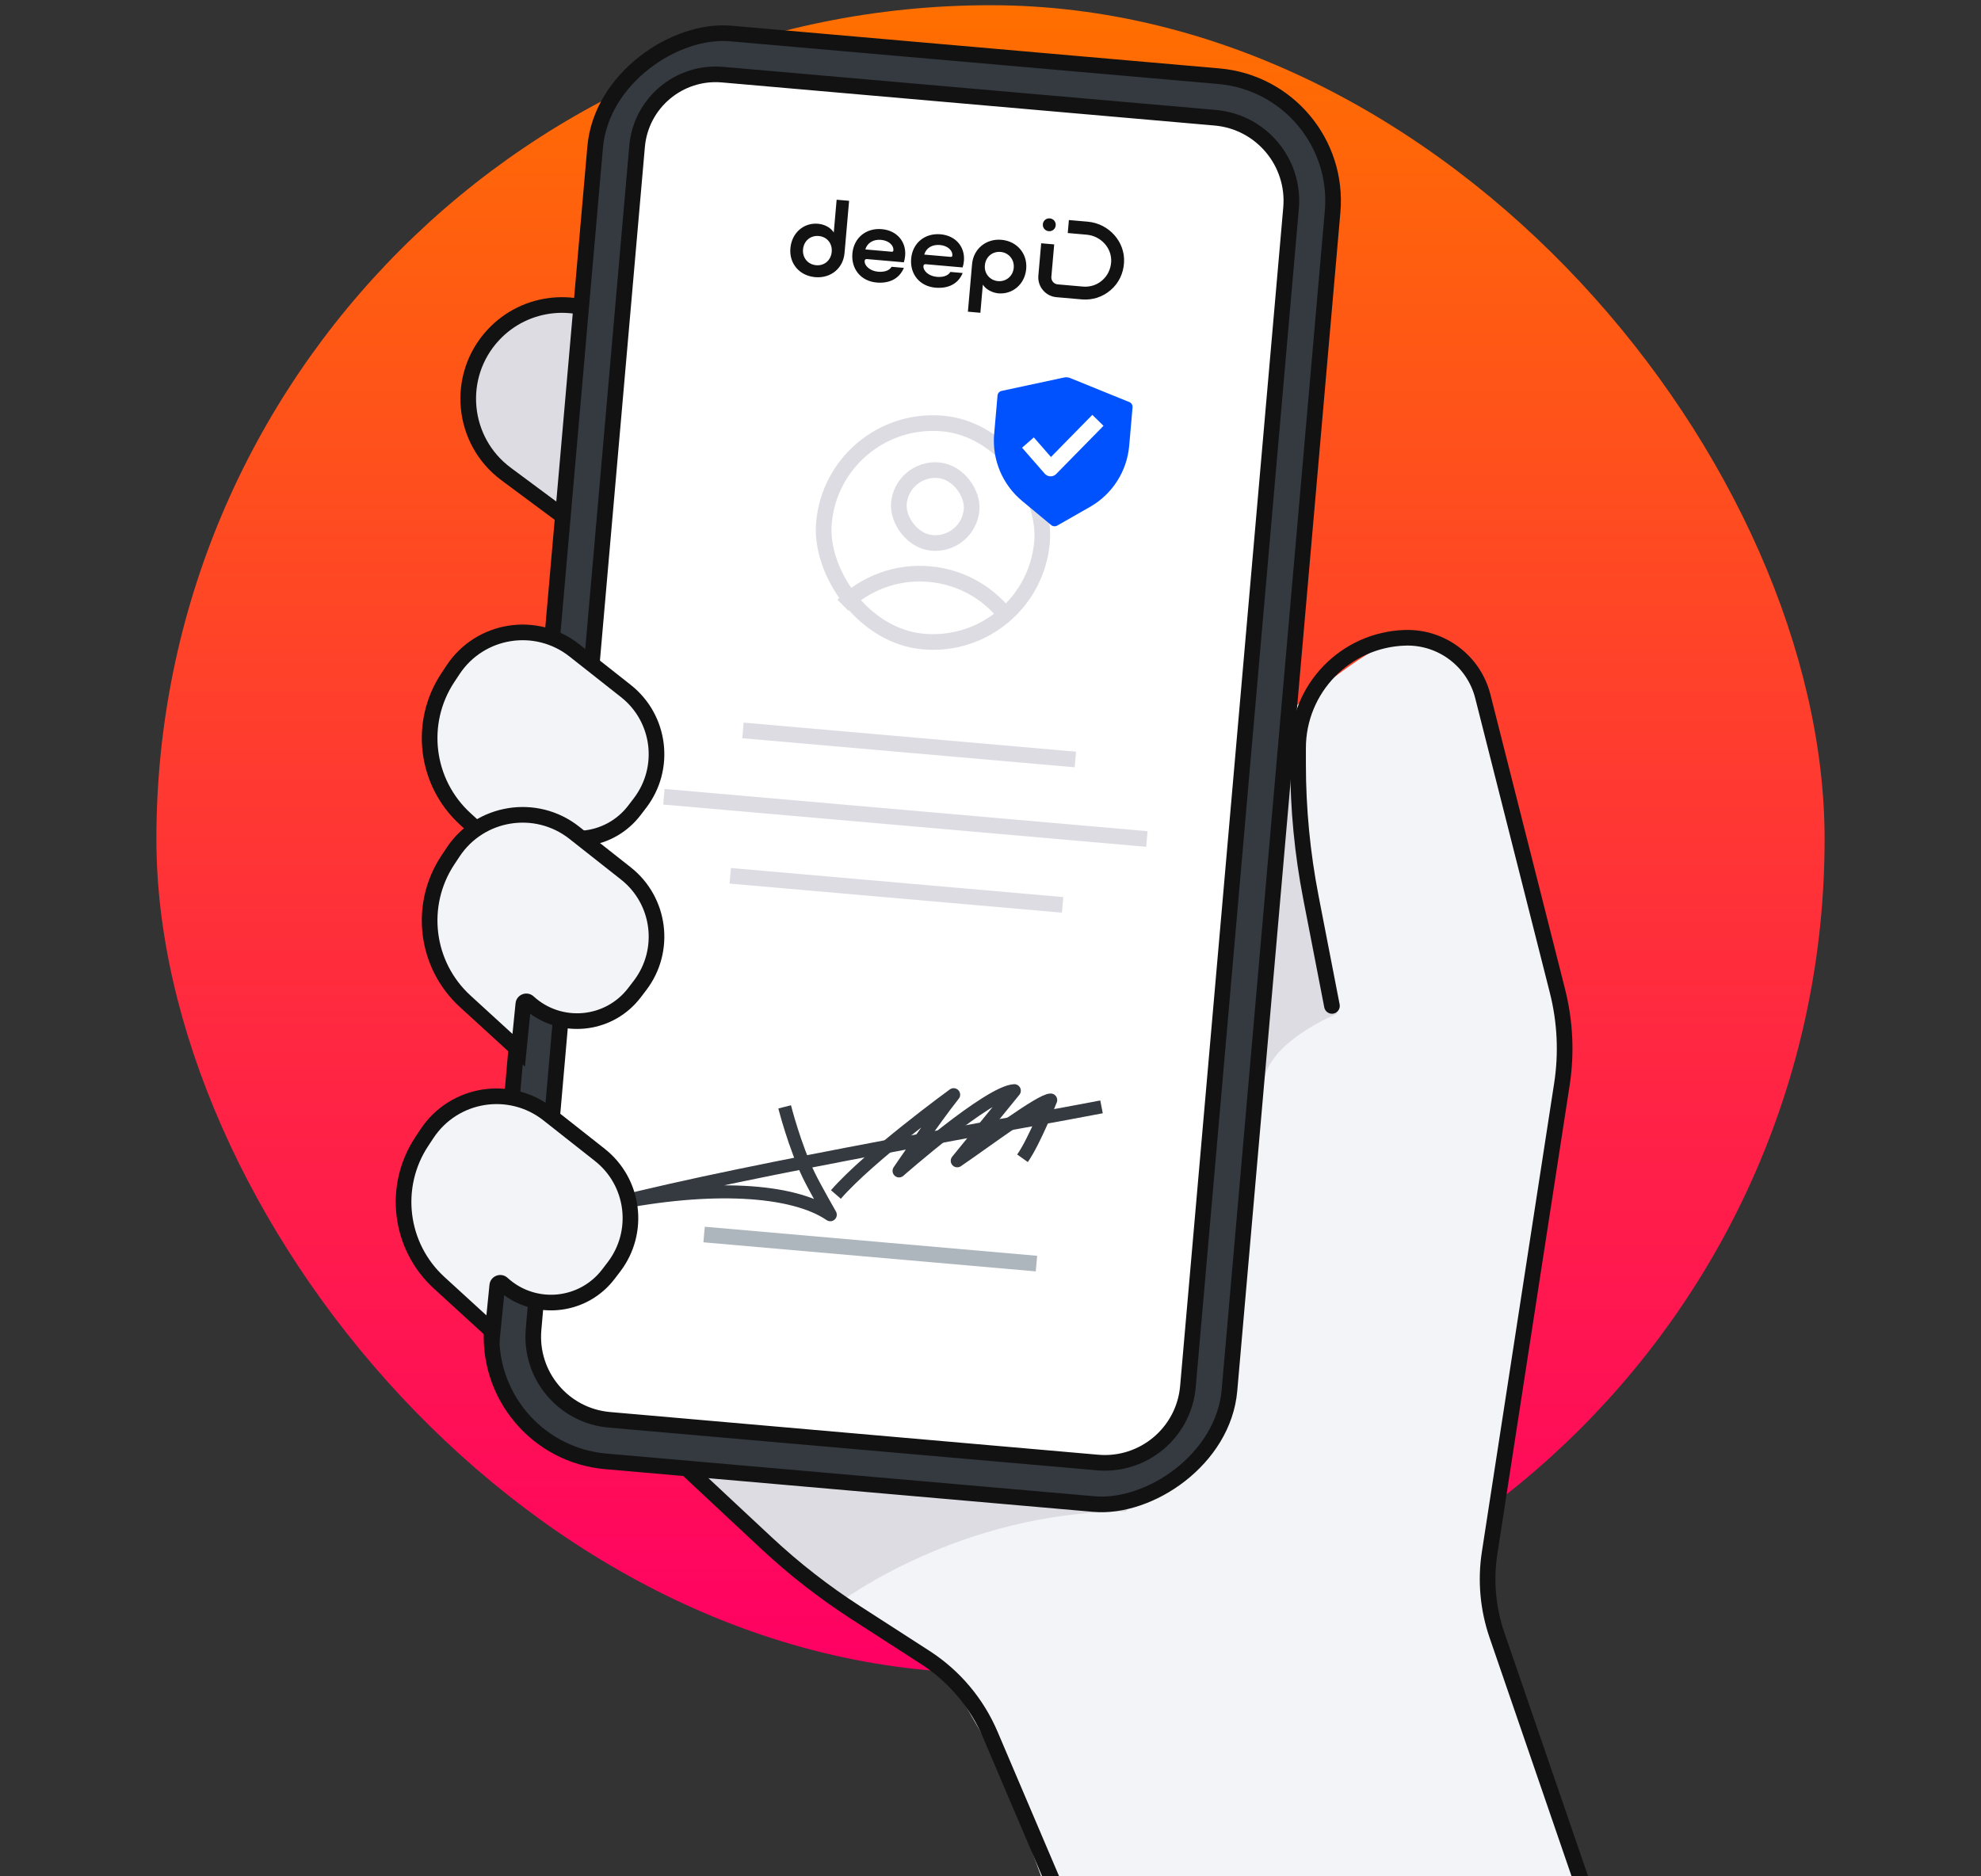
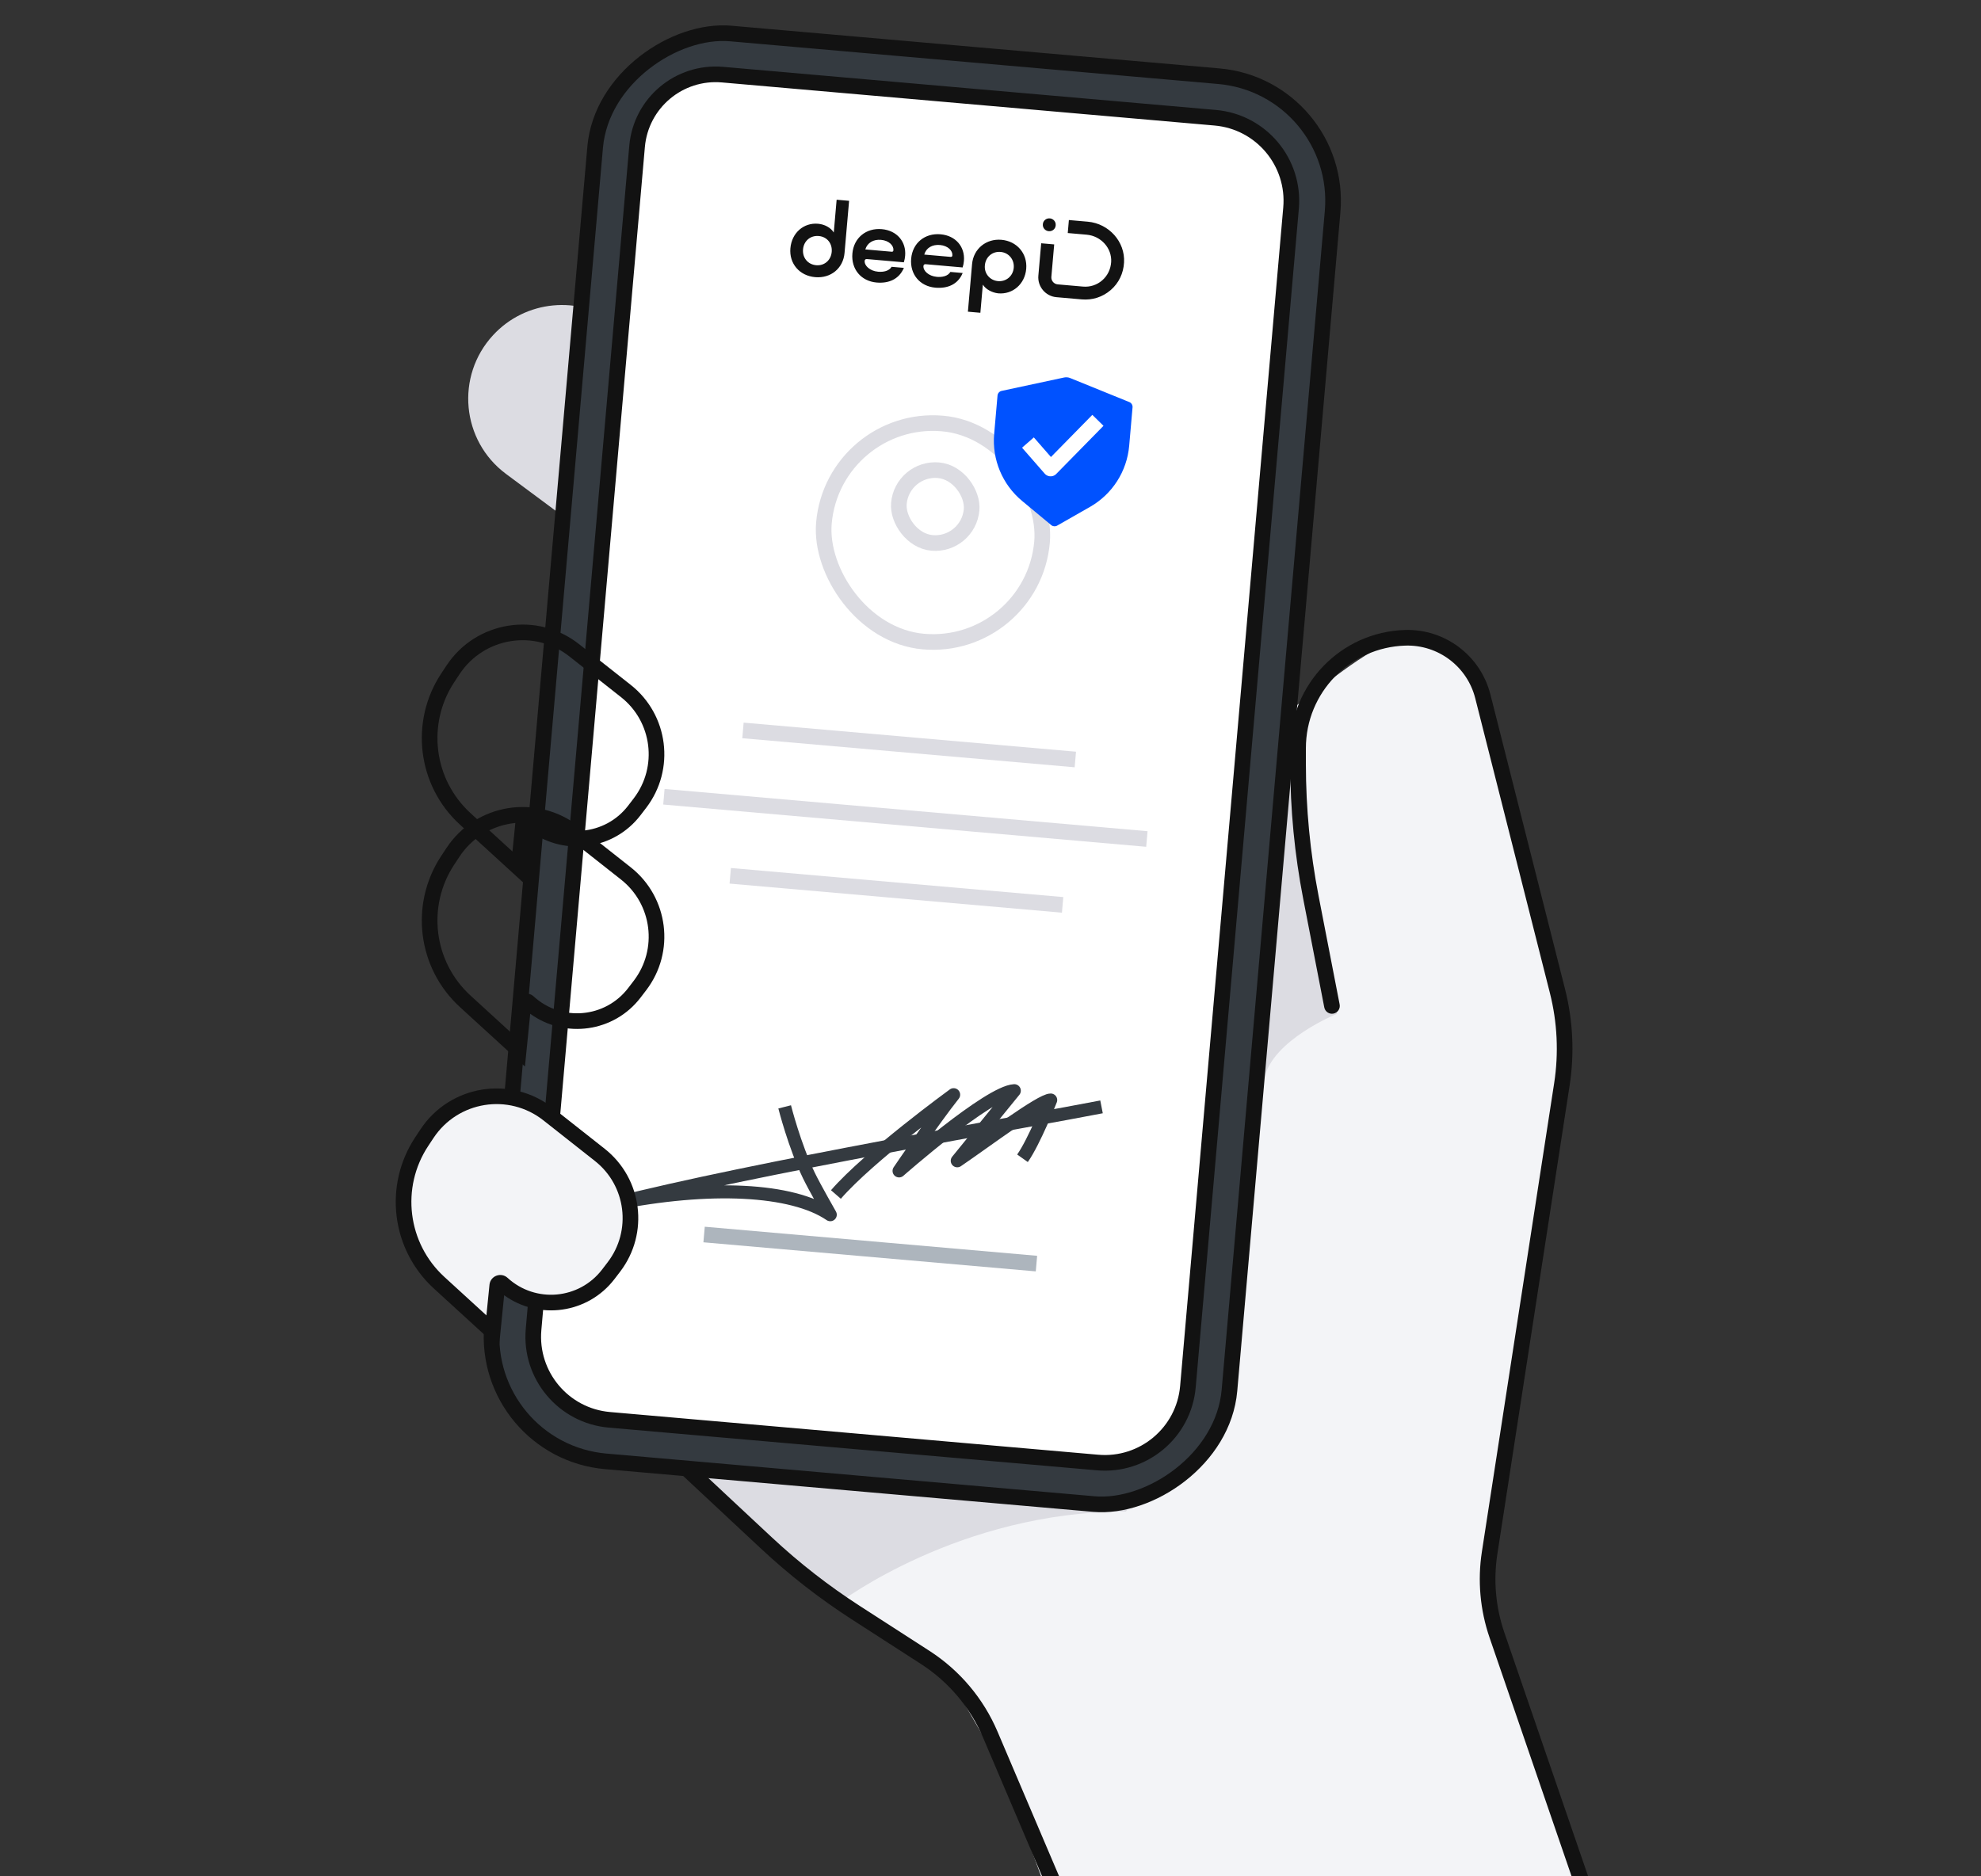
<svg xmlns="http://www.w3.org/2000/svg" width="380" height="360" viewBox="0 0 380 360" fill="none">
  <rect x="0" y="0" width="380" height="360" fill="#333333" stroke="none" />
  <g clip-path="url(#clip0_3620_1236)">
-     <rect x="30" y="1" width="320" height="320" rx="160" fill="url(#paint0_linear_3620_1236)" />
    <path d="M97.077 90.939L217 180L245 155L118.446 62.012C111.072 56.594 100.806 57.577 94.594 64.296C87.335 72.148 88.491 84.563 97.077 90.939Z" fill="#DCDCE2" />
-     <path fill-rule="evenodd" clip-rule="evenodd" d="M117.558 63.221C110.799 58.255 101.389 59.156 95.696 65.314C89.042 72.512 90.102 83.891 97.971 89.735L216.913 178.067L242.621 155.113L117.558 63.221ZM93.493 63.278C100.223 55.998 111.345 54.934 119.334 60.803L247.379 154.887L217.087 181.933L96.183 92.144C86.881 85.236 85.628 71.785 93.493 63.278Z" fill="#121212" />
    <path d="M313 388L285.5 306.5L298.843 206.195C299.608 200.446 299.325 194.606 298.007 188.958L293 167.5L282 128L271 121.5C262.33 124.069 255.456 130.597 248.061 135.801C243.005 139.36 236.962 141.467 230.591 141.725L162 144.5V257.5L126 275L146 294.5L162 306.5L181 320L192 339L210 388H313Z" fill="#F3F4F7" />
    <path d="M219.5 284.5L132.5 281.5L142 292L151 300L161 307.5C161 307.5 184 290 216 290L219.5 284.5Z" fill="#DCDCE2" />
    <path d="M247.5 145L242.5 207C244 199.5 256.5 194.5 256.5 194.5L252 177L247.5 145Z" fill="#DCDCE2" />
    <path d="M227.5 421L189.965 332.816C187.381 326.745 183.036 321.588 177.492 318.011L164.16 309.41C158.065 305.478 152.334 301.01 147.033 296.06L87 240" stroke="#121212" stroke-width="3" />
    <rect x="257.714" y="16.712" width="275" height="142" rx="24" transform="rotate(95 257.714 16.712)" fill="#343A40" />
    <path d="M199.71 25.69L171.817 23.25C170.717 23.154 169.903 22.184 169.999 21.083C170.095 19.983 171.065 19.169 172.166 19.265L200.059 21.706C201.159 21.802 201.973 22.772 201.877 23.872C201.781 24.973 200.811 25.787 199.71 25.69Z" fill="#121212" />
    <path d="M247.652 39.923C248.423 31.12 241.911 23.359 233.108 22.589L138.605 14.321C130.277 13.593 122.936 19.753 122.207 28.081L102.348 255.077C101.577 263.88 108.089 271.641 116.892 272.411L210.534 280.604C219.337 281.374 227.098 274.862 227.868 266.059L247.652 39.923Z" fill="white" stroke="#121212" stroke-width="3" />
    <path d="M135.06 236.859L198.816 242.437" stroke="#ADB5BD" stroke-width="3" />
    <path d="M150.517 212.368C150.517 212.368 152.415 219.876 155.173 225.558C156.285 227.849 159.264 233.059 159.264 233.059C151.984 228.093 136.227 227.265 117.671 230.99C144.252 224.162 198.106 214.954 211.297 212.368" stroke="#343A40" stroke-width="2.5" stroke-linejoin="round" />
    <path d="M160.346 229.179C166.728 221.827 182.93 210.031 182.93 210.031C179.073 214.878 172.461 224.653 172.461 224.653C172.461 224.653 189.665 209.507 194.568 209.264L183.623 222.713C189.313 218.834 199.654 211.053 201.546 211.053C201.546 211.053 198.365 219.092 196.137 222.23" stroke="#343A40" stroke-width="2.5" stroke-linejoin="round" />
    <rect x="159.876" y="79.423" width="42" height="42" rx="21" transform="rotate(5 159.876 79.423)" stroke="#DCDCE2" stroke-width="3" />
    <rect x="173.038" y="89.609" width="14" height="14" rx="7" transform="rotate(5 173.038 89.609)" stroke="#DCDCE2" stroke-width="3" />
-     <path d="M193.563 118.907C190.12 114.062 184.653 110.702 178.268 110.143C171.883 109.584 165.916 111.945 161.684 116.118" stroke="#DCDCE2" stroke-width="3" />
    <path d="M142.518 140.141L206.274 145.719" stroke="#DCDCE2" stroke-width="3" />
    <path d="M127.351 152.868L219.997 160.973" stroke="#DCDCE2" stroke-width="3" />
    <path d="M140.077 168.035L203.834 173.613" stroke="#DCDCE2" stroke-width="3" />
    <path fill-rule="evenodd" clip-rule="evenodd" d="M201.381 41.897C202.064 41.957 202.563 42.551 202.507 43.201L202.501 43.269C202.441 43.952 201.849 44.417 201.166 44.357C200.483 44.297 199.984 43.703 200.041 43.054L200.047 42.985C200.103 42.336 200.698 41.837 201.381 41.897ZM160.486 38.319L159.936 44.606C159.33 43.658 158.179 43.041 156.915 42.93C154.182 42.691 151.875 44.658 151.615 47.63C151.358 50.569 153.356 52.912 156.363 53.175C159.369 53.438 161.744 51.477 162.001 48.539L162.877 38.529L160.486 38.319ZM154.041 47.843C154.181 46.237 155.448 45.143 157.053 45.283C158.659 45.424 159.682 46.718 159.541 48.324C159.401 49.929 158.135 51.024 156.563 50.886C154.957 50.746 153.9 49.448 154.041 47.843ZM163.508 48.636C163.245 51.643 165.177 53.946 168.15 54.206C170.439 54.406 172.436 53.617 173.388 51.394L171.03 51.188C170.546 52.006 169.46 52.221 168.435 52.131C166.863 51.994 165.782 50.969 165.863 50.047C165.884 49.808 166.032 49.683 166.306 49.707L173.378 50.326C173.519 49.891 173.589 49.484 173.625 49.074C173.861 46.375 172.053 44.22 169.149 43.966C166.142 43.703 163.771 45.63 163.508 48.636ZM171.042 48.297L165.986 47.855C166.373 46.58 167.535 45.89 169.004 46.019C170.541 46.153 171.454 47.128 171.377 48.016C171.359 48.221 171.247 48.315 171.042 48.297ZM179.424 55.193C176.452 54.933 174.519 52.629 174.782 49.623C175.045 46.616 177.417 44.689 180.424 44.952C183.328 45.206 185.136 47.361 184.9 50.06C184.864 50.47 184.794 50.877 184.652 51.312L177.58 50.694C177.307 50.67 177.158 50.794 177.137 51.034C177.057 51.956 178.138 52.98 179.709 53.118C180.734 53.207 181.82 52.992 182.305 52.174L184.662 52.38C183.744 54.607 181.713 55.393 179.424 55.193ZM177.295 48.844L182.351 49.286C182.556 49.304 182.667 49.211 182.685 49.006C182.763 48.118 181.85 47.143 180.313 47.008C178.809 46.877 177.647 47.567 177.295 48.844ZM188.057 60.01L188.529 54.612C189.104 55.523 190.289 56.143 191.482 56.282C194.249 56.524 196.593 54.526 196.85 51.588C197.11 48.615 195.043 46.266 192.105 46.009C189.167 45.752 186.721 47.741 186.464 50.679L185.665 59.801L188.057 60.01ZM194.458 51.379C194.318 52.984 192.983 54.072 191.446 53.938C189.874 53.8 188.752 52.463 188.923 50.894C189.064 49.288 190.364 48.197 191.936 48.335C193.507 48.472 194.596 49.807 194.458 51.379ZM202.64 57.017L207.492 57.442C209.542 57.621 211.489 57 213.053 55.656C214.616 54.313 215.504 52.428 215.615 50.372C215.86 46.4 212.724 42.89 208.658 42.534L205.037 42.217L204.819 44.711L208.44 45.028C211.208 45.27 213.308 47.623 213.146 50.259C213.061 51.629 212.469 52.885 211.426 53.792C210.42 54.668 209.108 55.105 207.741 54.985L202.89 54.56C202.138 54.495 201.611 53.829 201.674 53.111L202.218 46.893L199.724 46.675L199.18 52.893C198.997 54.977 200.556 56.835 202.64 57.017Z" fill="#121212" />
    <rect x="257.714" y="16.712" width="275" height="142" rx="24" transform="rotate(95 257.714 16.712)" stroke="#121212" stroke-width="3" />
    <path d="M191.347 75.889C191.385 75.452 191.704 75.091 192.134 74.999L204.109 72.431C204.501 72.347 204.909 72.382 205.281 72.533L216.628 77.142C217.035 77.307 217.286 77.718 217.248 78.155L216.964 81.404L216.603 85.529C216.174 90.433 213.367 94.814 209.091 97.252L202.784 100.848C202.423 101.055 201.971 101.015 201.65 100.749L196.064 96.112C192.277 92.969 190.273 88.167 190.702 83.263L191.063 79.138L191.347 75.889Z" fill="#0052FF" />
    <path d="M197.182 84.909L201.531 89.891L210.605 80.647" stroke="white" stroke-width="3" stroke-linejoin="round" />
    <path d="M116.689 244.483L117.757 243.086C122.884 236.382 121.68 226.804 115.054 221.577L105.159 213.773C97.807 207.974 87.069 209.7 81.904 217.51L80.897 219.034C75.197 227.652 76.614 239.137 84.238 246.111L94.5 255.5L95.385 246.645C95.433 246.173 95.999 245.957 96.349 246.278C102.34 251.77 111.752 250.939 116.689 244.483Z" fill="#F3F4F7" />
    <path fill-rule="evenodd" clip-rule="evenodd" d="M80.653 216.683C86.302 208.14 98.047 206.253 106.088 212.595L115.982 220.399C123.253 226.134 124.574 236.642 118.949 243.997L117.881 245.394C112.772 252.075 103.341 253.321 96.707 248.505L95.695 258.626L83.225 247.218C75.057 239.745 73.539 227.441 79.646 218.206L80.653 216.683ZM104.23 214.951C97.567 209.696 87.836 211.26 83.156 218.337L82.148 219.861C76.856 227.864 78.171 238.528 85.251 245.004L93.305 252.374L93.893 246.496C94.063 244.795 96.102 244.017 97.362 245.172C102.704 250.069 111.096 249.328 115.498 243.572L116.566 242.175C121.195 236.122 120.108 227.474 114.125 222.755L104.23 214.951Z" fill="#121212" />
-     <path d="M121.689 155.483L122.757 154.086C127.884 147.382 126.68 137.804 120.054 132.577L110.159 124.773C102.807 118.974 92.069 120.7 86.904 128.51L85.897 130.034C80.197 138.652 81.614 150.137 89.238 157.111L99.5 166.5L100.385 157.645C100.433 157.173 100.999 156.957 101.349 157.278C107.34 162.77 116.752 161.939 121.689 155.483Z" fill="#F3F4F7" />
    <path fill-rule="evenodd" clip-rule="evenodd" d="M85.653 127.683C91.302 119.14 103.047 117.253 111.088 123.595L120.982 131.399C128.253 137.134 129.574 147.642 123.949 154.997L122.881 156.394C117.772 163.075 108.341 164.321 101.707 159.505L100.695 169.626L88.225 158.218C80.057 150.745 78.539 138.441 84.646 129.206L85.653 127.683ZM109.23 125.951C102.567 120.696 92.836 122.26 88.156 129.337L87.148 130.861C81.856 138.864 83.171 149.528 90.251 156.004L98.305 163.374L98.893 157.496C99.063 155.795 101.102 155.017 102.362 156.172C107.704 161.069 116.096 160.328 120.498 154.572L121.566 153.175C126.195 147.122 125.108 138.474 119.125 133.755L109.23 125.951Z" fill="#121212" />
-     <path d="M121.689 190.483L122.757 189.086C127.884 182.382 126.68 172.804 120.054 167.577L110.159 159.773C102.807 153.974 92.069 155.7 86.904 163.51L85.897 165.034C80.197 173.652 81.614 185.137 89.238 192.111L99.5 201.5L100.385 192.645C100.433 192.173 100.999 191.957 101.349 192.278C107.34 197.77 116.752 196.939 121.689 190.483Z" fill="#F3F4F7" />
    <path fill-rule="evenodd" clip-rule="evenodd" d="M85.653 162.683C91.302 154.14 103.047 152.253 111.088 158.595L120.982 166.399C128.253 172.134 129.574 182.642 123.949 189.997L122.881 191.394C117.772 198.075 108.341 199.321 101.707 194.505L100.695 204.626L88.225 193.218C80.057 185.745 78.539 173.441 84.646 164.206L85.653 162.683ZM109.23 160.951C102.567 155.696 92.836 157.26 88.156 164.337L87.148 165.861C81.856 173.864 83.171 184.528 90.251 191.004L98.305 198.374L98.893 192.496C99.063 190.795 101.102 190.017 102.362 191.172C107.704 196.069 116.096 195.328 120.498 189.572L121.566 188.175C126.195 182.122 125.108 173.474 119.125 168.755L109.23 160.951Z" fill="#121212" />
    <path fill-rule="evenodd" clip-rule="evenodd" d="M282.985 133.974C281.441 127.877 275.866 123.674 269.579 123.867C258.948 124.194 250.5 132.907 250.5 143.543V146.61C250.5 155.088 251.313 163.545 252.928 171.867L256.973 192.714C257.13 193.527 256.599 194.315 255.786 194.472C254.972 194.63 254.185 194.099 254.027 193.285L249.983 172.439C248.331 163.929 247.5 155.279 247.5 146.61V143.543C247.5 131.286 257.236 121.246 269.487 120.869C277.18 120.632 284.004 125.776 285.893 133.238L300.209 189.766C301.74 195.812 302.039 202.103 301.089 208.267L287.224 298.179C286.446 303.225 286.906 308.386 288.565 313.215L319.419 403.012C319.688 403.796 319.271 404.649 318.487 404.918C317.704 405.188 316.851 404.771 316.581 403.987L285.728 314.19C283.911 308.901 283.406 303.249 284.259 297.721L298.124 207.81C299.013 202.044 298.733 196.158 297.301 190.502L282.985 133.974Z" fill="#121212" />
  </g>
  <defs>
    <linearGradient id="paint0_linear_3620_1236" x1="189.718" y1="1.515" x2="189.718" y2="321.133" gradientUnits="userSpaceOnUse">
      <stop stop-color="#FF6F00" />
      <stop offset="0.64" stop-color="#FF2543" />
      <stop offset="0.999" stop-color="#FF0064" />
    </linearGradient>
    <clipPath id="clip0_3620_1236">
      <rect width="380" height="360" fill="white" />
    </clipPath>
  </defs>
</svg>